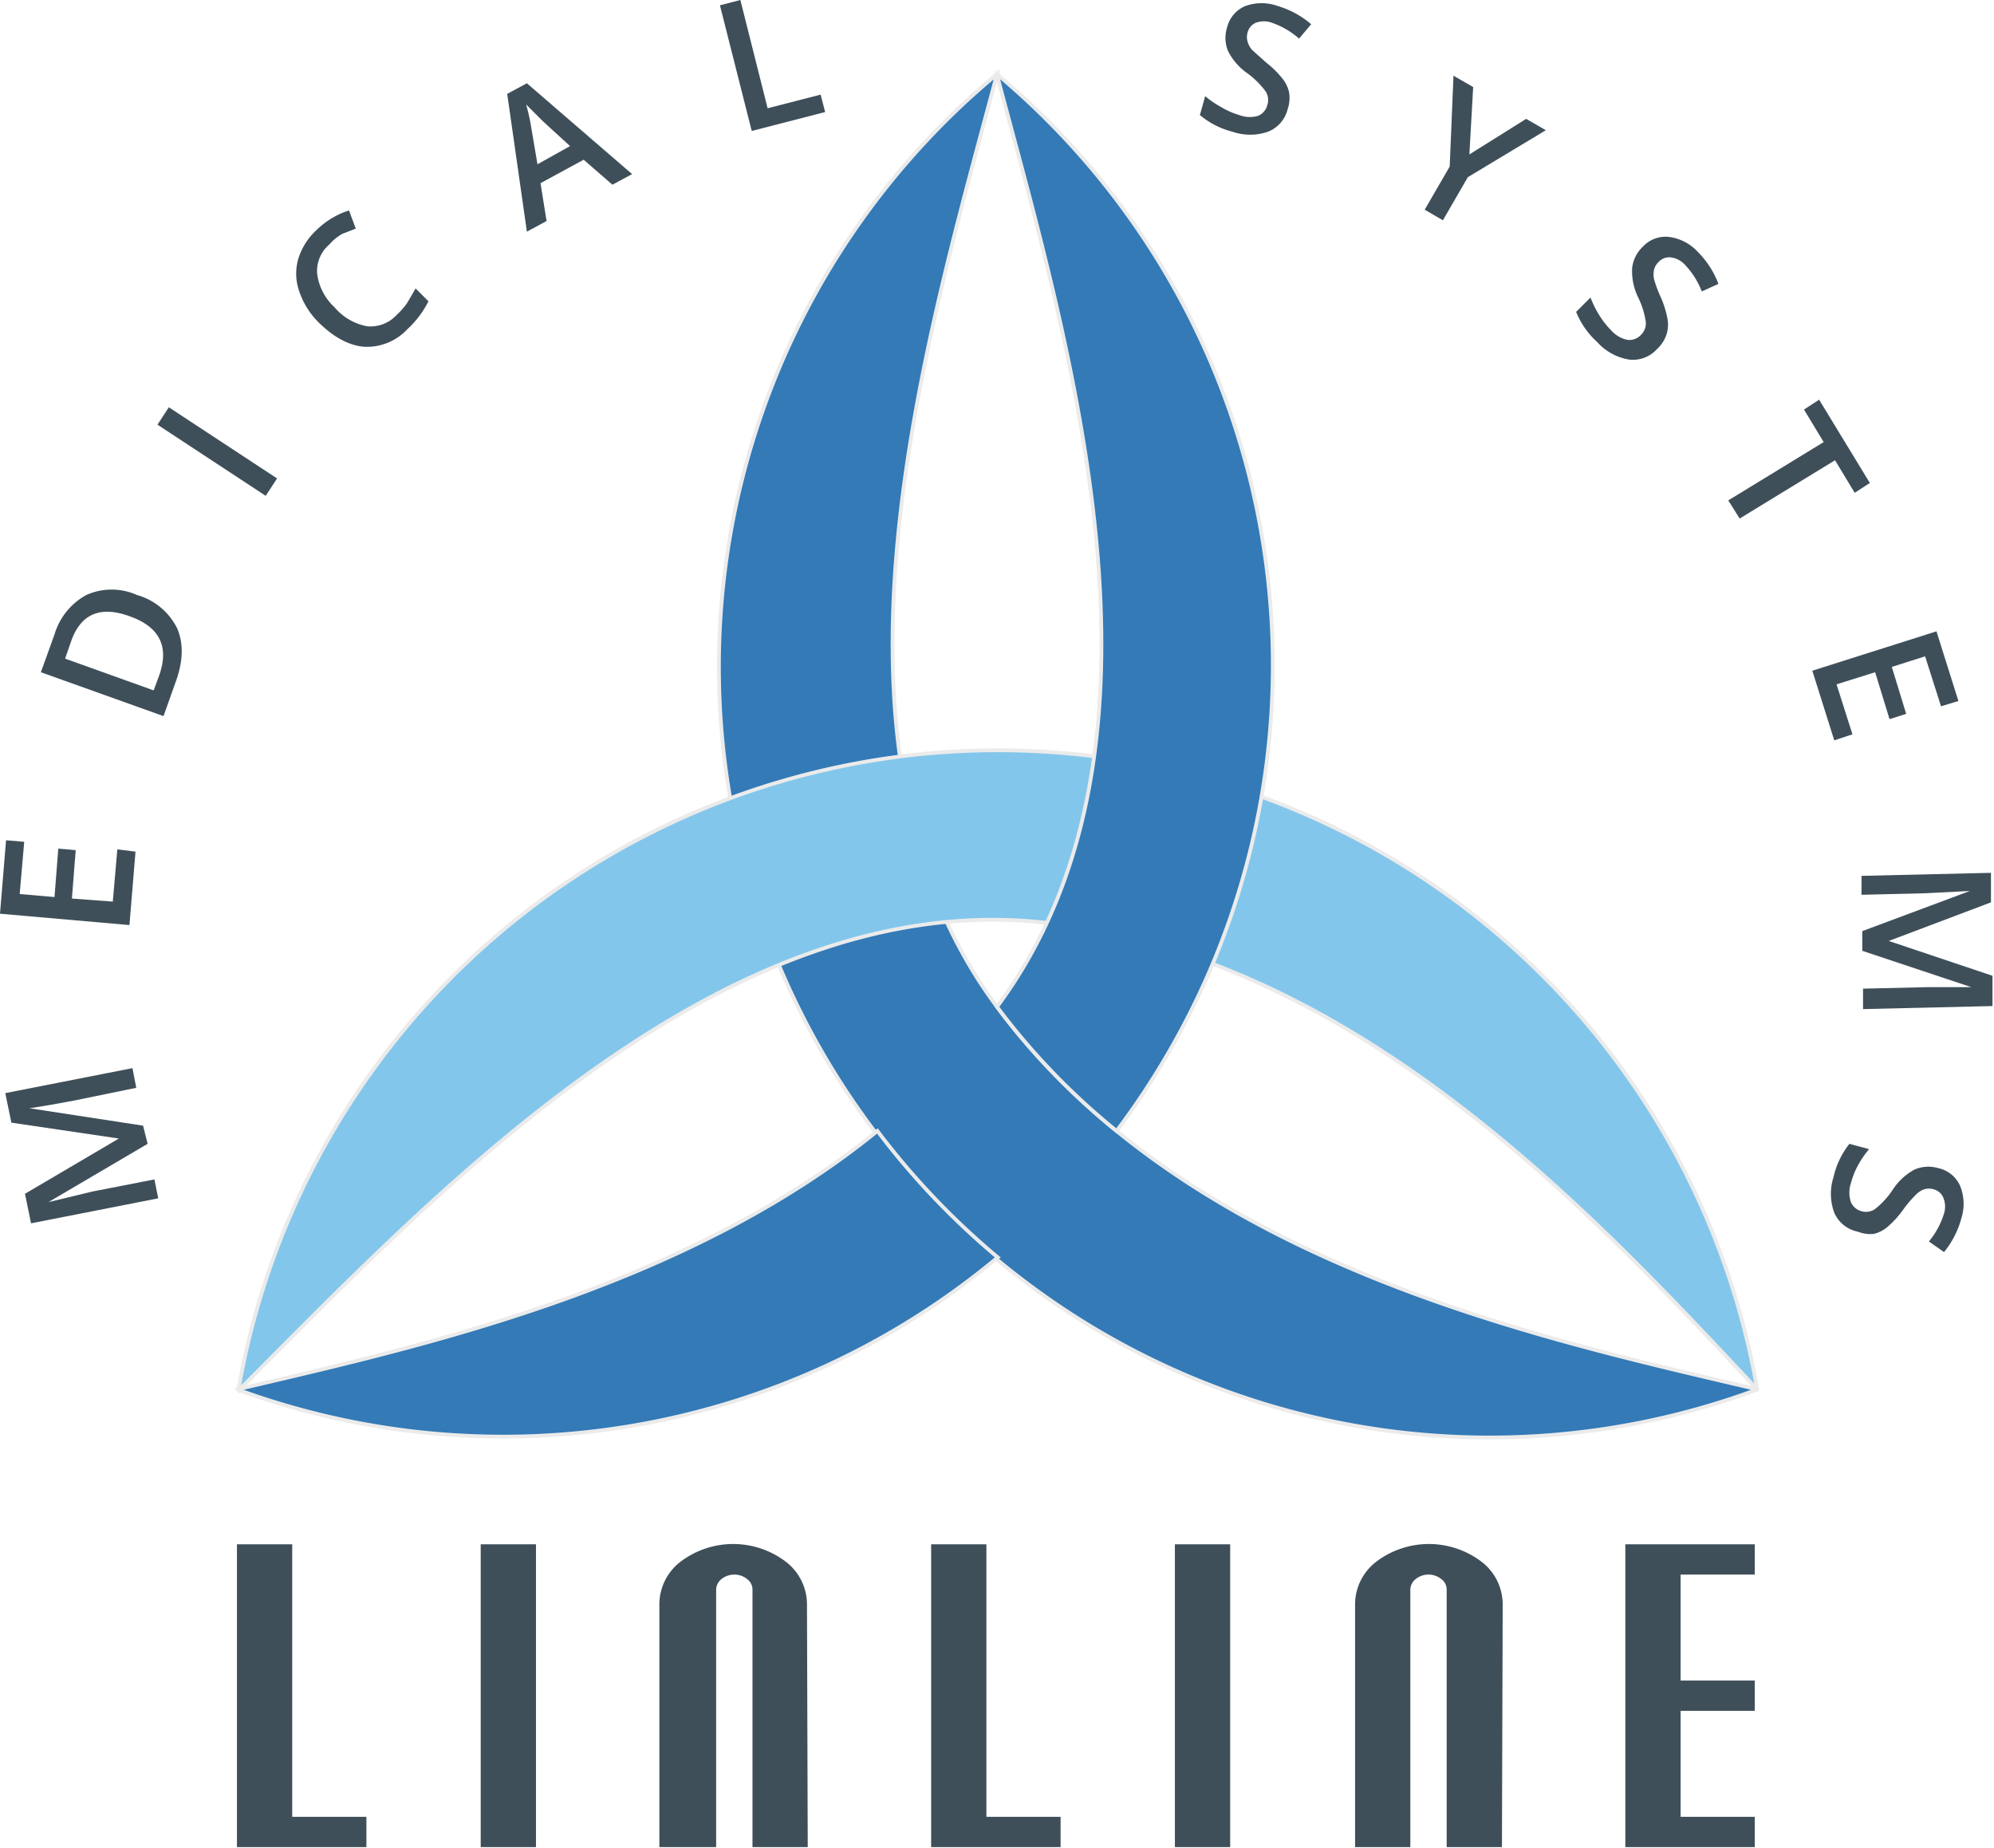
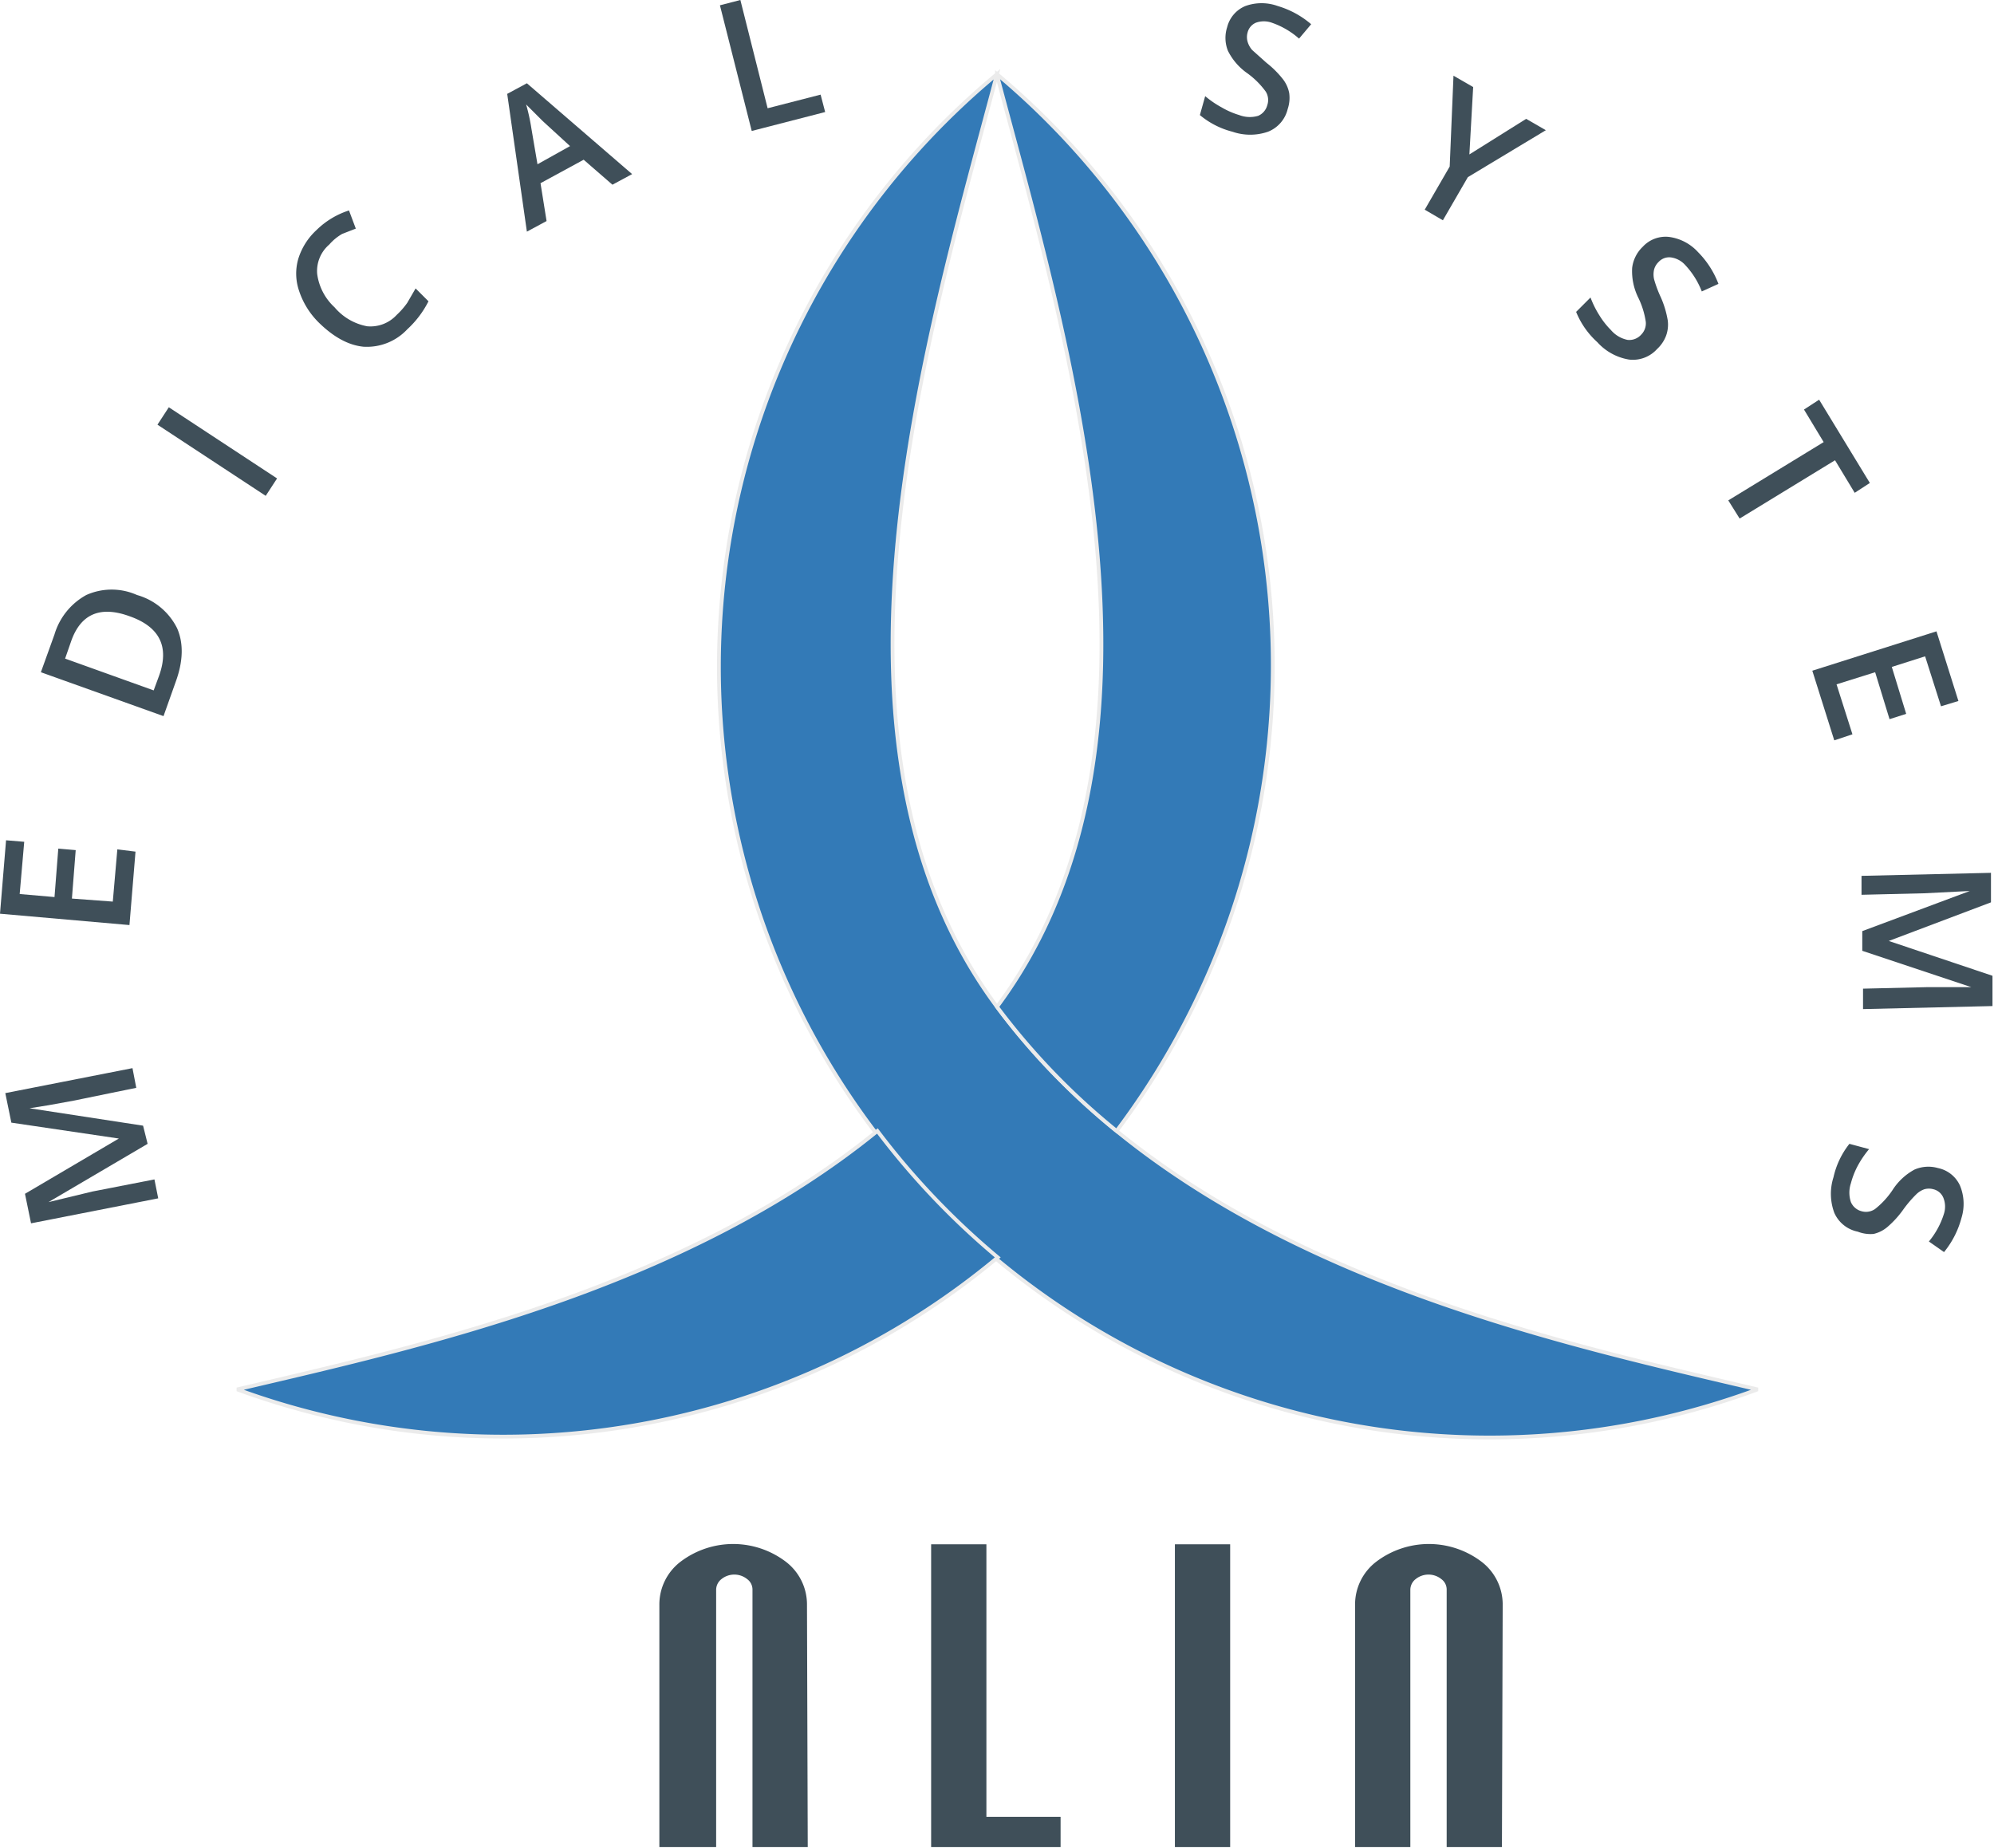
<svg xmlns="http://www.w3.org/2000/svg" viewBox="0 0 263.4 244.1">
  <defs>
    <style>.cls-1{opacity:0.9;}.cls-2{fill:#2a3c47;}.cls-3{fill:#337ab7;}.cls-3,.cls-4{stroke:#ebebeb;stroke-miterlimit:10;stroke-width:0.5px;}.cls-4{fill:#83c6eb;}</style>
  </defs>
  <title>logo-full-darkNEW</title>
  <g id="Слой_2" data-name="Слой 2" class="cls-1">
    <path class="cls-2" d="M27.9,157.7l-13.1,7.7h0l5.8-1.4,8.2-1.6.5,2.5-16.8,3.3-.8-3.9,12.4-7.3h0L9.9,154.9,9.1,151l16.8-3.3.5,2.6L18.1,152l-3.3.6-2.5.4h0l15,2.3Z" transform="translate(-8.4 -6.6)" />
    <path class="cls-2" d="M26.3,119.1l-.8,9.7L8.4,127.3l.8-9.7,2.4.2-.6,6.9,4.6.4.5-6.4,2.3.2-.5,6.4,5.4.4.6-6.9Z" transform="translate(-8.4 -6.6)" />
    <path class="cls-2" d="M26.5,85.2a8.5,8.5,0,0,1,5.3,4.4q1.3,3-.2,7.1l-1.6,4.5L13.8,95.4l1.8-5a8.8,8.8,0,0,1,4.2-5.2A8.2,8.2,0,0,1,26.5,85.2ZM25.5,88q-5.8-2.1-7.7,3.3L17,93.6l11.7,4.2.7-1.9Q31.5,90.1,25.5,88Z" transform="translate(-8.4 -6.6)" />
    <path class="cls-2" d="M43.5,72.1,29.2,62.7l1.5-2.3L45,69.8Z" transform="translate(-8.4 -6.6)" />
    <path class="cls-2" d="M51.9,38.9a4.6,4.6,0,0,0-1.6,3.9,7.3,7.3,0,0,0,2.3,4.4,7.4,7.4,0,0,0,4.3,2.5,4.7,4.7,0,0,0,3.9-1.5,10.1,10.1,0,0,0,1.4-1.6l1.1-1.9,1.7,1.7a12.9,12.9,0,0,1-2.8,3.7,7.3,7.3,0,0,1-5.8,2.3q-3-.3-6-3.3a10.5,10.5,0,0,1-2.5-4.1,7,7,0,0,1-.1-4.2,8.6,8.6,0,0,1,2.4-3.8,10.8,10.8,0,0,1,4.3-2.6l.9,2.4-1.8.7A6.6,6.6,0,0,0,51.9,38.9Z" transform="translate(-8.4 -6.6)" />
    <path class="cls-2" d="M89.3,31l-3.8-3.3-5.7,3.1.8,5L78,37.2,75.4,19,78,17.6l13.9,12Zm-5.6-5.1-3.6-3.3-1.1-1.1-1.1-1.1a26.3,26.3,0,0,1,.7,3.2l.8,4.7Z" transform="translate(-8.4 -6.6)" />
    <path class="cls-2" d="M107.7,23.9,103.5,7.3l2.7-.7,3.6,14.3,7-1.8.6,2.3Z" transform="translate(-8.4 -6.6)" />
    <path class="cls-2" d="M178.5,21a4.3,4.3,0,0,1-2.6,3,7.2,7.2,0,0,1-4.7,0,10.9,10.9,0,0,1-4.3-2.2l.7-2.5a12.9,12.9,0,0,0,2.2,1.5,10.5,10.5,0,0,0,2.3,1,3.9,3.9,0,0,0,2.5.1,2.1,2.1,0,0,0,1.2-1.4,2.1,2.1,0,0,0-.2-1.8,10.9,10.9,0,0,0-2.4-2.4,7.9,7.9,0,0,1-2.6-3,4.6,4.6,0,0,1-.1-3.1,4.1,4.1,0,0,1,2.4-2.8,6.3,6.3,0,0,1,4.3,0,12,12,0,0,1,4.4,2.4L180,11.7a10.7,10.7,0,0,0-3.6-2.1,3.1,3.1,0,0,0-2.1,0,1.9,1.9,0,0,0-1.1,1.3,2.2,2.2,0,0,0,0,1.2,2.9,2.9,0,0,0,.6,1.1l1.9,1.7a12.7,12.7,0,0,1,2.2,2.2,4.3,4.3,0,0,1,.8,1.8A4.6,4.6,0,0,1,178.5,21Z" transform="translate(-8.4 -6.6)" />
    <path class="cls-2" d="M202.5,27l7.5-4.7,2.6,1.5L202.3,30,199,35.7l-2.4-1.4,3.3-5.7.5-12,2.6,1.5Z" transform="translate(-8.4 -6.6)" />
    <path class="cls-2" d="M227.3,52.7a4.3,4.3,0,0,1-3.7,1.4,7.2,7.2,0,0,1-4.2-2.3,10.9,10.9,0,0,1-2.8-4l1.9-1.9a12.9,12.9,0,0,0,1.2,2.4,10.5,10.5,0,0,0,1.5,1.9,3.9,3.9,0,0,0,2.2,1.3,2.1,2.1,0,0,0,1.8-.7,2.1,2.1,0,0,0,.6-1.7,10.9,10.9,0,0,0-1-3.2,7.9,7.9,0,0,1-.8-3.9,4.6,4.6,0,0,1,1.4-2.8,4.1,4.1,0,0,1,3.5-1.3,6.3,6.3,0,0,1,3.8,2,12,12,0,0,1,2.7,4.2l-2.2,1a10.7,10.7,0,0,0-2.2-3.5,3.1,3.1,0,0,0-1.9-1,1.9,1.9,0,0,0-1.6.6,2.2,2.2,0,0,0-.6,1,2.9,2.9,0,0,0,0,1.3,15.7,15.7,0,0,0,.9,2.4,12.7,12.7,0,0,1,.9,3,4.3,4.3,0,0,1-.2,2A4.6,4.6,0,0,1,227.3,52.7Z" transform="translate(-8.4 -6.6)" />
    <path class="cls-2" d="M238.2,75.1l-1.5-2.4L249.3,65l-2.6-4.3,2-1.3,6.7,11-2,1.3-2.6-4.3Z" transform="translate(-8.4 -6.6)" />
    <path class="cls-2" d="M250.7,104.4l-2.9-9.2L264.2,90l2.9,9.2-2.3.7-2.1-6.6-4.4,1.4,1.9,6.2-2.2.7-1.9-6.2-5.1,1.6,2.1,6.6Z" transform="translate(-8.4 -6.6)" />
    <path class="cls-2" d="M254.4,129.6l14.2-5.3h0l-6,.3-8.3.2v-2.5l17.1-.4v3.9l-13.5,5.1h0l13.7,4.6v4l-17.1.4v-2.7l8.5-.2h5.8l-14.4-4.8Z" transform="translate(-8.4 -6.6)" />
    <path class="cls-2" d="M253.8,169.3a4.3,4.3,0,0,1-3.1-2.5,7.2,7.2,0,0,1-.1-4.7,10.9,10.9,0,0,1,2.1-4.4l2.6.7a12.9,12.9,0,0,0-1.5,2.2,10.6,10.6,0,0,0-.9,2.3,3.9,3.9,0,0,0,0,2.5,2.1,2.1,0,0,0,1.4,1.2,2.1,2.1,0,0,0,1.8-.3,10.9,10.9,0,0,0,2.3-2.5,7.9,7.9,0,0,1,2.9-2.7,4.6,4.6,0,0,1,3.1-.2,4.1,4.1,0,0,1,2.9,2.3,6.3,6.3,0,0,1,.2,4.3,12,12,0,0,1-2.3,4.5l-2-1.4a10.7,10.7,0,0,0,2-3.7,3.1,3.1,0,0,0-.1-2.1,1.9,1.9,0,0,0-1.3-1.1,2.2,2.2,0,0,0-1.2,0,2.9,2.9,0,0,0-1.1.7,15.7,15.7,0,0,0-1.7,2,12.7,12.7,0,0,1-2.1,2.3,4.3,4.3,0,0,1-1.8.9A4.6,4.6,0,0,1,253.8,169.3Z" transform="translate(-8.4 -6.6)" />
  </g>
  <g id="_1" data-name="1">
    <path class="cls-3" d="M140.1,139.6c-25.8-34.7-9.2-88.5,0-123.2h0A101.8,101.8,0,0,0,240.4,190.2a0,0,0,0,0,0-.1C211.1,183.2,165.2,173.4,140.1,139.6Z" transform="translate(-8.4 -6.6)" />
-     <path class="cls-4" d="M146.6,128.5c-43-4.9-81.2,36.3-106.6,61.7h-.1a101.8,101.8,0,0,1,200.6-.2h-.1C219.8,168.1,188.3,133.3,146.6,128.5Z" transform="translate(-8.4 -6.6)" />
    <path class="cls-3" d="M140.1,16.5c9.2,34.7,25.8,88.4,0,123.1h0A91.4,91.4,0,0,0,155.9,156a102.8,102.8,0,0,0,7-10.6,101.9,101.9,0,0,0-22.8-129Z" transform="translate(-8.4 -6.6)" />
    <path class="cls-3" d="M124.3,156c-25.7,20.9-60.6,28.5-84.4,34.1a0,0,0,0,0,0,.1,102,102,0,0,0,100.3-17.5,0,0,0,0,0,0,0A101.2,101.2,0,0,1,124.3,156Z" transform="translate(-8.4 -6.6)" />
    <g class="cls-1">
-       <path class="cls-2" d="M56.8,250.6H39.7v-40H47v36h9.8Z" transform="translate(-8.4 -6.6)" />
-       <path class="cls-2" d="M79.2,250.6H71.9v-40h7.3Z" transform="translate(-8.4 -6.6)" />
      <path class="cls-2" d="M115.1,250.6h-7.3v-34a1.7,1.7,0,0,0-.7-1.4,2.7,2.7,0,0,0-1.7-.6,2.7,2.7,0,0,0-1.7.6,1.8,1.8,0,0,0-.7,1.4v34H95.5v-32a7.1,7.1,0,0,1,2.8-5.7,11.5,11.5,0,0,1,13.9,0,7.1,7.1,0,0,1,2.8,5.7Z" transform="translate(-8.4 -6.6)" />
      <path class="cls-2" d="M148.5,250.6H131.4v-40h7.3v36h9.8Z" transform="translate(-8.4 -6.6)" />
      <path class="cls-2" d="M170.9,250.6h-7.3v-40h7.3Z" transform="translate(-8.4 -6.6)" />
      <path class="cls-2" d="M206.8,250.6h-7.3v-34a1.7,1.7,0,0,0-.7-1.4,2.7,2.7,0,0,0-1.7-.6,2.7,2.7,0,0,0-1.7.6,1.8,1.8,0,0,0-.7,1.4v34h-7.3v-32a7.1,7.1,0,0,1,2.8-5.7,11.5,11.5,0,0,1,13.9,0,7.1,7.1,0,0,1,2.8,5.7Z" transform="translate(-8.4 -6.6)" />
-       <path class="cls-2" d="M240.2,250.6H223.1v-40h17.1v4h-9.8v14h9.8v4h-9.8v14h9.8Z" transform="translate(-8.4 -6.6)" />
    </g>
  </g>
</svg>